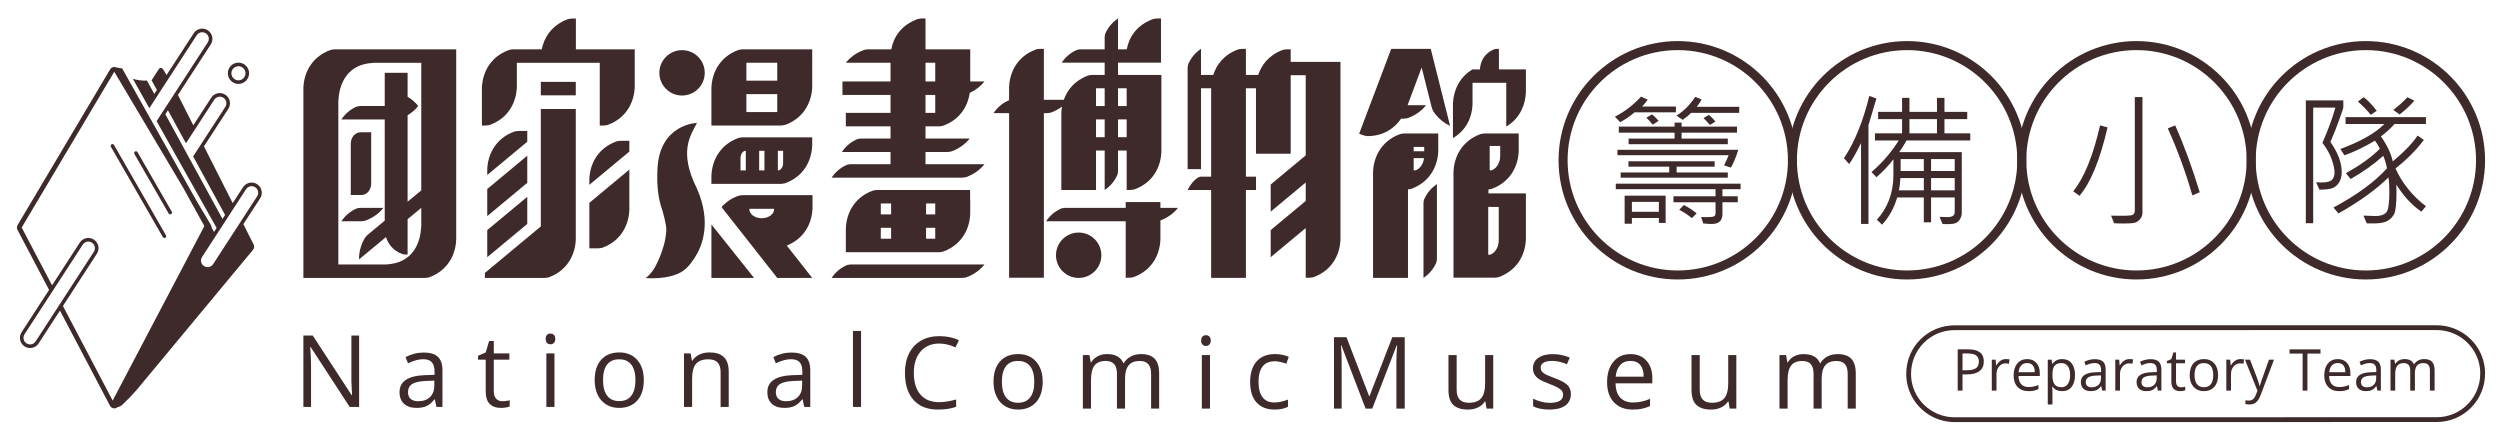
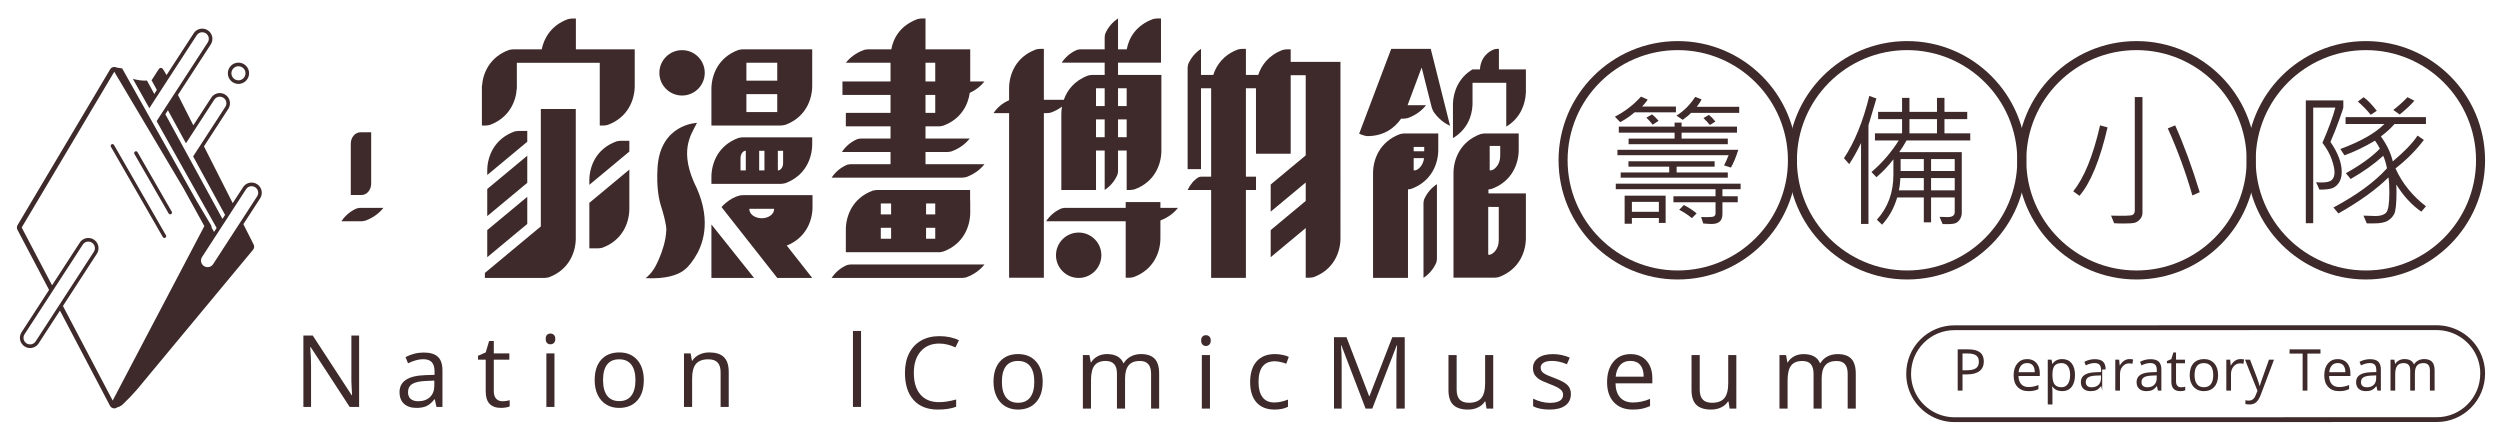
<svg xmlns="http://www.w3.org/2000/svg" version="1.1" id="圖層_1" x="0px" y="0px" width="1172px" height="204.5px" viewBox="0 0 1172 204.5" enable-background="new 0 0 1172 204.5" xml:space="preserve">
  <g>
    <g>
      <path fill="#3E2A2A" d="M214.393,7" />
      <g>
        <path fill="#3E2A2A" d="M605.077,28.993v-5.874h-1.722c0,0-1.528,0.106-2.017,0.293c-6.516,2.413-9.944,7.052-11.487,11.707     h-5.77V22.9h-1.722c0,0-1.523,0.113-2.015,0.3c-6.617,2.446-10.058,7.183-11.569,11.919h-4.668h-0.447h-0.593     c0,0-0.021,0-0.037,0.008v-1.998V32.52V22.9c-2.441,1.633-4.574,3.932-5.968,7.084c-0.187,0.414-0.304,1.698-0.304,1.698v0.837     v0.609v8.214c0,0.008-0.009,0.025-0.017,0.033h0.017v37.917h6.272V41.376h0.629h0.447h3.686c0.016,0.397-0.009,1.031-0.009,1.031     v40.404h-3.66h-0.447h-0.602c0,0-0.91,0.105-1.218,0.292c-2.271,1.389-3.921,3.518-5.099,5.955h6.918h0.447h3.66v41.208h16.297     V89.059h4.737v-6.247h-4.737V41.376h4.722c0.04,0.333,0,1.218,0,1.218v29.493h16.273V35.241h7.045v37.601L595.7,86.508v12.707     l16.422-13.666v8.653L595.7,107.867v12.699l16.422-13.659v23.293h1.729c0,0,1.52-0.114,2.014-0.3     c9.507-3.519,12.456-11.765,12.545-17.924c-0.04-0.309,0-1.25,0-1.25V35.241v-4.127v-2.121H605.077z" />
      </g>
      <g>
-         <rect x="253.538" y="38.377" fill="#3E2A2A" width="16.391" height="6.306" />
        <polygon fill="#3E2A2A" points="247.184,104.975 247.184,92.268 228.423,107.867 228.423,120.566    " />
        <polygon fill="#3E2A2A" points="247.184,85.703 247.184,72.996 228.423,88.596 228.423,101.303    " />
        <path fill="#3E2A2A" d="M228.423,82.04l18.761-15.591v-1.796v-3.258h-2.369h-1.096h-0.637c0,0-1.533,0.114-2.023,0.3     c-9.583,3.543-12.557,11.862-12.635,18.062c0.034,0.309,0,1.26,0,1.26V82.04z" />
        <path fill="#3E2A2A" d="M276.282,86.646l18.751-15.591V69.26v-3.259h-2.368h-1.105h-0.617c0,0-1.523,0.113-2.035,0.31     c-9.579,3.534-12.561,11.854-12.626,18.052c0.028,0.31,0,1.26,0,1.26V86.646z" />
        <path fill="#3E2A2A" d="M269.929,51.1h-16.391v55.046l-15.454,12.845v0.008l-10.765,8.961v2.339h12.744h3.656h9.819h0.73h1.003     c0,0,1.532-0.113,2.031-0.3c9.571-3.542,12.545-11.862,12.626-18.062c-0.037-0.317,0-1.259,0-1.259V51.1z" />
        <path fill="#3E2A2A" d="M276.282,95.095v21.335h2.364h1.102h0.629c0,0,1.532-0.113,2.023-0.3     c9.583-3.543,12.56-11.862,12.633-18.053c-0.025-0.317,0-1.268,0-1.268v-4.607v-6.767v-1.788v-4.151L276.282,95.095z" />
        <path fill="#3E2A2A" d="M297.56,23.136h-0.447h-15.945h-11.195V8.69h-1.75c0,0-1.541,0.114-2.04,0.308     c-7.669,2.836-11.122,8.719-12.235,14.138h-11.649h-1.349h-0.387c0,0-1.527,0.113-2.031,0.309     c-8.933,3.307-12.121,10.765-12.568,16.794h-0.057v18.621h1.734c0,0,1.533-0.113,2.023-0.309     c9.079-3.347,12.223-10.985,12.601-17.054h0.034V29.448h38.871v29.411h1.736c0,0,1.519-0.113,2.018-0.309     c9.583-3.534,12.553-11.854,12.638-18.054c-0.036-0.308,0-1.259,0-1.259V23.136z" />
      </g>
      <g>
        <path fill="#3E2A2A" d="M450.202,123.995h-0.918h-49.13h-0.622h-0.837c0,0-1.295,0.114-1.714,0.309     c-3.173,1.39-5.489,3.534-7.122,5.996h9.672h0.622h49.13h0.918h0.797c0,0,1.54-0.113,2.03-0.3     c3.782-1.397,6.524-3.542,8.479-6.004H450.202z" />
        <path fill="#3E2A2A" d="M449.284,76.985h-15.409v-5.72h8.458h1.342h0.394c0,0,1.531-0.114,2.031-0.309     c3.773-1.397,6.528-3.534,8.479-5.995h-10.903h-1.342h-8.458v-5.745h4.567h1.743h0.682v-0.065     c0.476-0.048,1.069-0.138,1.34-0.243c8.25-3.047,11.603-9.635,12.414-15.372c2.975-1.372,5.217-3.232,6.887-5.337h-6.667v-15.08     h-0.052h-16.347h-4.567V8.649h-1.73c0,0-1.524,0.114-2.023,0.301c-7.86,2.908-11.268,8.645-12.284,14.169h-9.067h-0.739h-0.995     c0,0-1.532,0.114-2.019,0.301c-3.791,1.397-6.532,3.543-8.49,6.005h11.504h0.739h8.713v8.774h-22.542v6.304h22.542v8.409h-20.956     v6.305h20.956v5.745h-12.515h-0.61h-0.84c0,0-1.296,0.112-1.707,0.3c-3.189,1.397-5.496,3.542-7.138,6.004h9.685h0.61h12.515     v5.72h-17.329h-0.622h-0.837c0,0-1.295,0.114-1.714,0.309c-3.173,1.39-5.489,3.534-7.122,5.996h9.672h0.622h49.13h0.918h0.797     c0,0,1.54-0.105,2.03-0.301c3.782-1.397,6.524-3.534,8.479-6.004h-11.306H449.284z M433.875,29.425h4.567v8.774h-4.567V29.425z      M433.875,44.503h4.567v8.409h-4.567V44.503z" />
        <path fill="#3E2A2A" d="M454.84,94.063h-0.052v-4.996h-41.87h-1.561h-0.175c0,0-1.523,0.113-2.031,0.3     c-9.571,3.542-12.543,11.862-12.625,18.062c0.036,0.309,0,1.259,0,1.259v3.234v1.308v4.997h41.915h1.743h0.865v-0.082     c0.439-0.056,0.91-0.13,1.158-0.219c9.576-3.542,12.553-11.862,12.634-18.061c-0.044-0.309,0-1.259,0-1.259V94.063z      M438.441,95.371v5.127h-4.302v-5.127H438.441z M417.748,95.371v5.127h-4.83v-5.127H417.748z M412.918,106.803h4.83v5.119h-4.83     V106.803z M434.139,111.922v-5.119h4.302v5.119H434.139z" />
      </g>
      <g>
-         <path fill="#3E2A2A" d="M197.493,23.136H158.61h-1.093h-0.638c0,0-1.522,0.113-2.022,0.309     c-9.583,3.543-12.553,11.854-12.63,18.053c0.037,0.317,0,1.26,0,1.26v81.238v6.304h16.384h38.883h1.109h0.623     c0,0,1.527-0.113,2.022-0.3c9.571-3.55,12.544-11.862,12.625-18.062c-0.028-0.317,0-1.259,0-1.259v-81.23v-6.313H197.493z      M197.493,89.246l-6.41,5.314V54.025c2.051-1.228,3.693-2.705,4.985-4.33c-1.292-1.625-2.934-3.104-4.985-4.331V34.12h-10.72     v15.575h-10.03h-0.622h-0.837c0,0-1.283,0.113-1.707,0.301c-3.18,1.397-5.488,3.542-7.125,6.004h9.669h0.622h10.03v47.439     l-6.63,5.5l-0.573,0.471l-0.764,0.633c0,0-1.105,1.065-1.369,1.527c-2.023,3.486-2.763,6.89-2.71,10.034l8.872-7.345l0.565-0.463     l3.209-2.673c0.975,3.169,3.226,6.354,7.659,7.995c0.328,0.122,1.319,0.202,1.319,0.202h1.142v-16.581l6.41-5.306v8.36     c0,0-0.129,1.723-0.158,1.982c-0.418,5.118-3.124,14.454-13.982,15.957c-0.272,0.041-2.335,0.26-2.335,0.26H158.61V47.647     c0,0,0.13-1.73,0.153-1.99c0.424-5.11,3.137-14.454,13.983-15.957c0.275-0.04,2.335-0.252,2.335-0.252h22.411V89.246z" />
        <path fill="#3E2A2A" d="M169.256,103.74h0.147h0.309h0.251v-0.066c0.463-0.056,1.044-0.13,1.308-0.235     c3.795-1.397,6.537-3.534,8.481-6.004h-9.419h-0.37h-0.251h-0.309h-0.528c0,0-1.283,0.114-1.707,0.301     c-3.18,1.405-5.488,3.55-7.125,6.004H169.256z" />
        <path fill="#3E2A2A" d="M169.468,91.423c2.506,0,4.542-2.396,4.542-5.346V67.358v-5.347h-4.542h-0.476     c-2.506,0-4.546,2.397-4.546,5.347v18.719v5.346h4.546H169.468z" />
      </g>
      <g>
        <path fill="#3E2A2A" d="M330.388,34.144c0,5.875-4.761,10.637-10.63,10.637c-5.879,0-10.648-4.761-10.648-10.637     c0-5.873,4.769-10.634,10.648-10.634C325.627,23.51,330.388,28.271,330.388,34.144z" />
        <path fill="#3E2A2A" d="M380.764,23.119h-2.152h-14.24h-14.465h-1.214h-0.521c0,0-1.531,0.114-2.03,0.301     c-9.575,3.543-12.544,11.861-12.63,18.053c0.037,0.317,0,1.268,0,1.268v16.095h8.909h7.486h14.465h1.26h0.472     c0,0,1.531-0.114,2.035-0.3c9.579-3.542,12.548-11.862,12.625-18.062c-0.028-0.309,0-1.251,0-1.251V23.119z M364.373,29.425     v8.399h-14.465v-8.399H364.373z M349.907,52.53v-8.4h14.465v8.4H349.907z" />
        <path fill="#3E2A2A" d="M326.74,57.6c0,0-17.387,0.472-18.504,21.263c-0.496,9.141,0.634,14.763,1.896,18.532     c0.517,1.52,2.397,8.083,2.239,10.456c-0.069,1.284-0.219,2.551-0.414,3.77c-0.877,5.012-2.795,9.238-3.551,10.96     c-1.34,3.032-3.172,5.834-5.748,7.816c9.587,0.479,14.718-1.528,17.318-3.25c0.377-0.244,0.694-0.488,0.958-0.715     c1.995-1.438,4.002-4.501,4.713-5.566c3.599-5.501,8.019-16.55,1.093-32.433C317.896,70.844,323.925,63.264,326.74,57.6z" />
        <path fill="#3E2A2A" d="M380.764,64.376h-7.641h-8.751h-14.465h-1.288h-0.447c0,0-1.531,0.114-2.03,0.301     c-9.575,3.542-12.544,11.862-12.63,18.061c0.037,0.31,0,1.251,0,1.251v2.202h2.812h13.584h14.465h1.731h0.139v-0.008     c0.389-0.032,1.486-0.139,1.896-0.301c9.579-3.534,12.548-11.854,12.625-18.053c-0.028-0.309,0-1.259,0-1.259V64.376z      M349.631,79.886h-2.47v-5.321c0,0,0-0.349,0-0.471c0-2.235,1.442-3.308,2.096-3.412c0.094,0,0.374,0,0.374,0V79.886z      M358.372,79.155c0,0,0,0.35,0,0.471c0,0.09-0.016,0.171-0.028,0.26h-2.441v-9.204h2.469V79.155z M367.123,76.002     c0,0,0,0.35,0,0.472c0,2.234-1.45,3.307-2.096,3.412c-0.09,0-0.374,0-0.374,0v-9.204h2.47V76.002z" />
        <path fill="#3E2A2A" d="M380.907,91.479h-15.832h-0.548h-14.295h-0.577h-0.609c0,0-0.91,0.025-1.438,0.041     c-0.174,0-0.584,0.073-0.718,0.105c-5.086,1.21-8.646,5.452-8.646,5.452l14.605,18.564l11.524,14.656h16.392l-11.935-15.176     c9.144-3.647,12.009-11.756,12.078-17.842c-0.024-0.308,0-1.25,0-1.25V91.479z M357.105,102.318     c-3.226,0-5.817-1.917-5.817-4.274c0-0.057,0.012-0.104,0.012-0.153h11.586c0.008,0.049,0.016,0.097,0.016,0.153     C362.902,100.401,360.308,102.318,357.105,102.318z" />
        <polygon fill="#3E2A2A" points="353.506,130.299 333.512,130.299 333.512,105.226    " />
      </g>
      <g>
        <path fill="#3E2A2A" d="M679.807,59.079l-0.016-0.105L670.732,22.9h-0.991h-5.452h-12.082l-15.038,39.794l0.212,0.082     l1.023,0.381l0.585,0.219c0,0,1.478,0.431,2.015,0.431c7.694,0.018,12.829-3.81,15.835-8.18h1.194h0.154v-0.009     c0.398-0.031,1.471-0.138,1.868-0.292c3.778-1.389,6.524-3.534,8.474-5.996h-8.66l6.58-17.622l0.106,0.235l4.217,16.761     L671,49.605l0.195,0.771c0,0,0.486,1.455,0.779,1.886c2.25,3.282,4.955,5.411,7.783,6.702L679.807,59.079z" />
        <path fill="#3E2A2A" d="M702.694,32.528V22.9h-0.951c0,0-0.829,0.064-1.105,0.162c-5.021,1.861-6.694,6.142-6.84,9.466h-3.478     l0,0c-6.589,3.899-8.922,10.48-9.166,15.762c0,0.138-0.016,0.284-0.016,0.422c0-0.024,0-0.017,0,0.049c0,0.228,0,0.406,0,0.406     v15.575l0,0c6.582-3.893,8.921-10.164,9.165-15.445c0.008-0.138,0.008-0.284,0.008-0.423c0,0.024,0,0.017,0-0.041     c0-0.234,0.009-0.414,0.009-0.414v-9.586h15.811v20.514c6.598-3.899,8.946-10.48,9.18-15.77c0.017-0.244,0.024-0.479,0.024-0.723     c-0.024-0.236-0.008-0.724,0-0.999c0-0.229,0-0.415,0-0.415v-2.607v-5.72v-0.585H702.694z" />
        <path fill="#3E2A2A" d="M667.637,93.462c-0.196,0.414-0.309,1.706-0.309,1.706v0.837v0.618v0.373v22.603v0.383v0.608v9.677     c2.453-1.642,4.606-3.949,6.003-7.126c0.187-0.421,0.301-1.714,0.301-1.714v-0.837v-0.608v-0.383V96.996v-0.373v-0.618v-9.676     C671.163,87.97,669.034,90.285,667.637,93.462z" />
        <path fill="#3E2A2A" d="M697.786,90.676v-1.877c0.497-0.049,1.236-0.146,1.561-0.269c9.579-3.542,12.552-11.854,12.627-18.052     c-0.042-0.318,0-1.26,0-1.26v-6.646h-14.188h-1.729h-0.463v0.041c-0.505,0.048-1.244,0.138-1.577,0.26     c-9.562,3.542-12.543,11.861-12.618,18.062c0.024,0.309,0,1.259,0,1.259v47.983h2.772h13.615h1.161h1.172h0.561     c0,0,1.535-0.113,2.022-0.3c9.587-3.542,12.553-11.862,12.633-18.053c-0.031-0.317,0-1.268,0-1.268V96.98v-2.52v-3.785H697.786z      M698.363,68.406h4.939v3.672c0,0,0,0.707,0,0.951c0,4.468-2.891,6.613-4.191,6.825c-0.195,0-0.748,0-0.748,0V68.406z      M702.62,98.508v2.94c0,0,0,0.708,0,0.943v9.254c0,0,0,0.707,0,0.942c0,4.468-2.892,6.621-4.19,6.833c-0.181,0-0.749,0-0.749,0     v-10.205V98.508v-1.512h0.105V96.98h1.161v0.016h3.673V98.508z" />
        <path fill="#3E2A2A" d="M674.259,62.572h-3.991h-10.203h-1.09h-0.641h-0.463v0.041c-0.496,0.048-1.235,0.138-1.561,0.26     c-9.57,3.542-12.544,11.861-12.626,18.062c0.032,0.309,0,1.259,0,1.259v48.074h16.38V88.799c0.504-0.049,1.251-0.146,1.56-0.269     c9.587-3.542,12.561-11.854,12.635-18.052c-0.026-0.318,0-1.26,0-1.26V62.572z M663.477,79.854c-0.195,0-0.748,0-0.748,0v-5.729     h4.866C667.164,77.847,664.664,79.667,663.477,79.854z M662.729,70.925v-2.048h4.94v2.048H662.729z" />
      </g>
      <g>
        <path fill="#3E2A2A" d="M490.73,53.051c0,0,1.536-0.114,2.016-0.301c1.987-0.731,3.676-1.682,5.122-2.762     c-0.206,1.152-0.309,2.282-0.316,3.354c0.028,0.309,0,1.251,0,1.251v34.465h16.26V70.575h4.059v8.255v0.617v9.611     c2.441-1.625,4.578-3.925,5.951-7.084c0.191-0.415,0.309-1.698,0.309-1.698v-0.829V78.83v-8.255h4.05v18.483h1.714     c0,0,1.524-0.114,2.023-0.3c9.502-3.511,12.463-11.765,12.537-17.924c-0.037-0.309,0-1.251,0-1.251V35.119h-2.141h-14.133h-4.05     v-5.743h20.141v-6.257V8.649h-1.735c0,0-1.541,0.114-2.031,0.301c-7.849,2.908-11.261,8.645-12.28,14.169h-4.095v-4.241v-0.617     V8.649c-2.441,1.633-4.574,3.924-5.96,7.085c-0.203,0.414-0.3,1.698-0.3,1.698v0.828v0.617v4.241h-9.929h-0.618h-0.832     c0,0-1.268,0.114-1.686,0.293c-3.152,1.396-5.451,3.525-7.081,5.964h9.599h0.618h9.929v5.743h-4.059h-1.189h-0.521     c0,0-1.527,0.114-2.018,0.301c-6.362,2.356-9.782,6.825-11.366,11.375h-9.352V22.9h-1.723c0,0-1.524,0.113-2.015,0.3     c-9.531,3.526-12.484,11.797-12.565,17.956c0.037,0.309,0,1.251,0,1.251v4.607c-0.089,0.024-0.17,0.056-0.235,0.082     c-3.157,1.389-5.456,3.518-7.084,5.955h7.319v77.15h16.302v-77.15H490.73z M513.813,64.319v-8.344h4.059v0.008v6.654v1.682     H513.813z M524.131,64.319v-1.682v-6.654v-0.008h4.05v8.344H524.131z M528.181,41.376v8.335h-4.05v-8.335H528.181z      M517.872,41.376v8.335h-4.059v-8.335H517.872z" />
        <path fill="#3E2A2A" d="M552.23,97.451H544v-2.714h-16.274v2.714h-27.083h-0.606h-0.845c0,0-1.279,0.114-1.698,0.309     c-3.161,1.382-5.456,3.511-7.081,5.964h9.624h0.606h27.083v26.478h1.716c0,0,1.53-0.114,2.014-0.309     c9.507-3.51,12.451-11.764,12.545-17.915c-0.05-0.309,0-1.258,0-1.258v-7.37C547.652,101.96,550.333,99.856,552.23,97.451z" />
        <path fill="#3E2A2A" d="M505.68,109.021c-5.877,0-10.634,4.761-10.634,10.644c0,5.874,4.756,10.634,10.634,10.634     c5.875,0,10.64-4.761,10.64-10.634C516.32,113.782,511.555,109.021,505.68,109.021z" />
      </g>
    </g>
    <g>
      <path fill="#3E2A2A" d="M916.281,197.879L916.281,197.879c-7.701-0.024-14.818-3.898-19.044-10.365    c-2.373-3.689-3.622-7.963-3.591-12.317c-0.007-6.053,2.34-11.756,6.614-16.039c4.289-4.289,9.976-6.646,16.045-6.646    l226.052-0.032c7.726,0.057,14.819,3.917,19.012,10.326c2.411,3.721,3.654,7.995,3.632,12.358    c0,12.503-10.156,22.675-22.644,22.675L916.281,197.879z M1142.357,154.738l-226.052,0.032c-5.459,0-10.587,2.104-14.453,5.98    c-3.835,3.866-5.946,8.985-5.946,14.445c-0.033,3.948,1.097,7.767,3.232,11.09c3.785,5.825,10.205,9.317,17.143,9.335    l226.076-0.033c11.244,0,20.377-9.148,20.377-20.424c0.047-3.94-1.09-7.775-3.259-11.115    C1155.713,158.264,1149.295,154.786,1142.357,154.738z" />
      <g>
        <g>
          <path fill="#3E2A2A" d="M930.012,169.411c0,1.95-0.633,3.46-1.982,4.51c-1.348,1.063-3.25,1.584-5.734,1.584h-2.267v7.613      h-2.259V163.78h5.012C927.607,163.78,930.012,165.649,930.012,169.411z M920.028,173.57h2.006c1.999,0,3.436-0.324,4.321-0.975      c0.895-0.642,1.342-1.656,1.342-3.07c0-1.293-0.423-2.234-1.251-2.877c-0.838-0.617-2.145-0.934-3.918-0.934h-2.5V173.57z" />
-           <path fill="#3E2A2A" d="M940.355,168.338c0.625,0,1.218,0.059,1.73,0.162l-0.293,2.057c-0.61-0.146-1.137-0.212-1.594-0.212      c-1.177,0-2.185,0.48-3.005,1.423c-0.845,0.966-1.244,2.153-1.244,3.567v7.783h-2.2v-14.504h1.803l0.244,2.674h0.13      c0.529-0.934,1.161-1.667,1.918-2.177C938.607,168.599,939.444,168.338,940.355,168.338z" />
          <path fill="#3E2A2A" d="M950.917,183.369c-2.138,0-3.835-0.65-5.079-1.965c-1.232-1.285-1.852-3.097-1.852-5.421      c0-2.331,0.584-4.199,1.723-5.572c1.17-1.382,2.697-2.073,4.639-2.073c1.813,0,3.258,0.619,4.314,1.796      c1.072,1.212,1.593,2.788,1.593,4.737v1.389h-9.994c0.05,1.69,0.473,3,1.3,3.868c0.813,0.893,1.967,1.316,3.445,1.316      c1.552,0,3.088-0.309,4.616-0.961v1.951c-0.765,0.324-1.496,0.584-2.187,0.724C952.729,183.296,951.892,183.369,950.917,183.369      z M950.331,170.198c-1.169,0-2.088,0.366-2.803,1.138c-0.683,0.749-1.087,1.804-1.209,3.153h7.579      c0-1.405-0.309-2.446-0.926-3.201C952.354,170.557,951.461,170.198,950.331,170.198z" />
          <path fill="#3E2A2A" d="M966.743,183.369c-0.949,0-1.812-0.171-2.591-0.513c-0.781-0.349-1.43-0.899-1.967-1.607h-0.162      c0.114,0.837,0.162,1.641,0.162,2.404v5.965h-2.193v-21.004h1.787l0.309,1.982h0.098c0.568-0.787,1.235-1.371,1.967-1.714      c0.746-0.349,1.607-0.545,2.591-0.545c1.91,0,3.396,0.675,4.444,1.975c1.04,1.317,1.568,3.17,1.568,5.551      c0,2.371-0.545,4.207-1.584,5.523C970.1,182.719,968.621,183.369,966.743,183.369z M966.419,170.216      c-1.487,0-2.544,0.413-3.21,1.234c-0.665,0.805-1.008,2.12-1.023,3.916v0.497c0,2.022,0.342,3.477,1.023,4.369      c0.699,0.862,1.756,1.301,3.266,1.301c1.243,0,2.227-0.513,2.941-1.527c0.707-1.008,1.057-2.404,1.057-4.185      c0-1.804-0.35-3.2-1.057-4.159C968.701,170.695,967.71,170.216,966.419,170.216z" />
-           <path fill="#3E2A2A" d="M985.511,183.118l-0.438-2.08h-0.115c-0.738,0.919-1.437,1.534-2.16,1.852      c-0.723,0.326-1.6,0.479-2.688,0.479c-1.446,0-2.568-0.351-3.381-1.105c-0.821-0.73-1.219-1.796-1.219-3.16      c0-2.932,2.34-4.477,7.004-4.599l2.479-0.09v-0.893c0-1.13-0.228-1.99-0.74-2.512c-0.479-0.552-1.268-0.813-2.347-0.813      c-1.212,0-2.577,0.358-4.104,1.09l-0.667-1.667c0.715-0.396,1.504-0.698,2.357-0.917c0.836-0.212,1.706-0.324,2.533-0.324      c1.747,0,3.023,0.381,3.868,1.146c0.813,0.771,1.235,1.99,1.235,3.688v9.904H985.511z M980.539,181.558      c1.366,0,2.445-0.366,3.233-1.13c0.771-0.737,1.162-1.78,1.162-3.135v-1.31l-2.192,0.09c-1.756,0.073-3.008,0.332-3.763,0.821      c-0.797,0.479-1.178,1.218-1.178,2.234c0,0.795,0.243,1.414,0.723,1.81C979.004,181.345,979.686,181.558,980.539,181.558z" />
+           <path fill="#3E2A2A" d="M985.511,183.118l-0.438-2.08h-0.115c-0.738,0.919-1.437,1.534-2.16,1.852      c-0.723,0.326-1.6,0.479-2.688,0.479c-1.446,0-2.568-0.351-3.381-1.105c-0.821-0.73-1.219-1.796-1.219-3.16      c0-2.932,2.34-4.477,7.004-4.599l2.479-0.09v-0.893c0-1.13-0.228-1.99-0.74-2.512c-0.479-0.552-1.268-0.813-2.347-0.813      c-1.212,0-2.577,0.358-4.104,1.09l-0.667-1.667c0.715-0.396,1.504-0.698,2.357-0.917c0.836-0.212,1.706-0.324,2.533-0.324      c1.747,0,3.023,0.381,3.868,1.146c0.813,0.771,1.235,1.99,1.235,3.688H985.511z M980.539,181.558      c1.366,0,2.445-0.366,3.233-1.13c0.771-0.737,1.162-1.78,1.162-3.135v-1.31l-2.192,0.09c-1.756,0.073-3.008,0.332-3.763,0.821      c-0.797,0.479-1.178,1.218-1.178,2.234c0,0.795,0.243,1.414,0.723,1.81C979.004,181.345,979.686,181.558,980.539,181.558z" />
          <path fill="#3E2A2A" d="M998.258,168.338c0.644,0,1.236,0.059,1.74,0.162l-0.309,2.057c-0.595-0.146-1.121-0.212-1.578-0.212      c-1.185,0-2.176,0.48-3.013,1.423c-0.837,0.966-1.243,2.153-1.243,3.567v7.783h-2.209v-14.504h1.818l0.244,2.674h0.113      c0.529-0.934,1.195-1.667,1.942-2.177C996.536,168.599,997.365,168.338,998.258,168.338z" />
          <path fill="#3E2A2A" d="M1011.615,183.118l-0.438-2.08h-0.099c-0.715,0.919-1.438,1.534-2.161,1.852      c-0.715,0.326-1.625,0.479-2.696,0.479c-1.43,0-2.552-0.351-3.38-1.105c-0.813-0.73-1.212-1.796-1.212-3.16      c0-2.932,2.324-4.477,7.028-4.599l2.453-0.09v-0.893c0-1.13-0.242-1.99-0.73-2.512c-0.503-0.552-1.276-0.813-2.363-0.813      c-1.211,0-2.577,0.358-4.087,1.09l-0.683-1.667c0.706-0.396,1.494-0.698,2.355-0.917c0.844-0.212,1.689-0.324,2.551-0.324      c1.724,0,3.015,0.381,3.836,1.146c0.861,0.771,1.259,1.99,1.259,3.688v9.904H1011.615z M1006.66,181.558      c1.365,0,2.444-0.366,3.218-1.13c0.778-0.737,1.193-1.78,1.193-3.135v-1.31l-2.218,0.09c-1.738,0.073-2.99,0.332-3.77,0.821      c-0.765,0.479-1.153,1.218-1.153,2.234c0,0.795,0.234,1.414,0.723,1.81C1005.124,181.345,1005.799,181.558,1006.66,181.558z" />
          <path fill="#3E2A2A" d="M1022.455,181.558c0.397,0,0.746-0.024,1.121-0.082c0.372-0.056,0.657-0.131,0.861-0.187v1.683      c-0.237,0.113-0.593,0.218-1.033,0.3c-0.479,0.072-0.886,0.098-1.268,0.098c-2.802,0-4.208-1.472-4.208-4.429v-8.628h-2.08      v-1.047l2.08-0.928l0.941-3.088h1.252v3.364h4.209v1.698h-4.209v8.532c0,0.877,0.22,1.552,0.626,2.007      C1021.163,181.338,1021.74,181.558,1022.455,181.558z" />
          <path fill="#3E2A2A" d="M1039.84,175.863c0,2.347-0.6,4.198-1.787,5.508c-1.186,1.332-2.827,1.998-4.932,1.998      c-1.308,0-2.437-0.309-3.429-0.919c-1.03-0.608-1.796-1.485-2.348-2.615c-0.552-1.128-0.812-2.462-0.812-3.972      c0-2.365,0.585-4.218,1.771-5.551c1.187-1.3,2.812-1.975,4.916-1.975c2.022,0,3.632,0.691,4.833,2.033      C1039.24,171.718,1039.84,173.555,1039.84,175.863z M1028.809,175.863c0,1.835,0.372,3.249,1.121,4.207      c0.723,0.983,1.803,1.463,3.25,1.463c1.445,0,2.535-0.479,3.281-1.447c0.739-0.957,1.105-2.371,1.105-4.223      c0-1.854-0.366-3.268-1.105-4.218c-0.746-0.95-1.852-1.43-3.314-1.43c-1.447,0-2.518,0.471-3.251,1.414      C1029.164,172.563,1028.809,173.993,1028.809,175.863z" />
          <path fill="#3E2A2A" d="M1050.313,168.338c0.624,0,1.21,0.059,1.714,0.162l-0.3,2.057c-0.586-0.146-1.13-0.212-1.567-0.212      c-1.188,0-2.187,0.48-3.023,1.423c-0.828,0.966-1.243,2.153-1.243,3.567v7.783h-2.193v-14.504h1.796l0.26,2.674h0.113      c0.535-0.934,1.17-1.667,1.934-2.177C1048.551,168.599,1049.412,168.338,1050.313,168.338z" />
          <path fill="#3E2A2A" d="M1052.449,168.614h2.357l3.184,8.264c0.684,1.885,1.112,3.25,1.301,4.071h0.089      c0.122-0.423,0.351-1.203,0.724-2.293c0.366-1.088,1.567-4.427,3.592-10.042h2.355l-6.225,16.509      c-0.624,1.627-1.348,2.788-2.167,3.479c-0.846,0.683-1.845,1.017-3.04,1.017c-0.656,0-1.34-0.082-1.975-0.222v-1.77      c0.473,0.113,1.008,0.171,1.625,0.171c1.486,0,2.575-0.854,3.203-2.544l0.828-2.056L1052.449,168.614z" />
          <path fill="#3E2A2A" d="M1081.715,183.118h-2.243v-17.355h-6.126v-1.982h14.496v1.982h-6.127V183.118z" />
          <path fill="#3E2A2A" d="M1096.542,183.369c-2.153,0-3.843-0.65-5.077-1.965c-1.228-1.285-1.854-3.097-1.854-5.421      c0-2.331,0.568-4.199,1.723-5.572c1.155-1.382,2.699-2.073,4.631-2.073c1.82,0,3.259,0.619,4.324,1.796      c1.046,1.212,1.574,2.788,1.574,4.737v1.389h-9.977c0.049,1.69,0.488,3,1.284,3.868c0.82,0.893,1.966,1.316,3.46,1.316      c1.561,0,3.104-0.309,4.624-0.961v1.951c-0.779,0.324-1.521,0.584-2.202,0.724      C1098.354,183.296,1097.517,183.369,1096.542,183.369z M1095.949,170.198c-1.17,0-2.098,0.366-2.778,1.138      c-0.682,0.749-1.104,1.804-1.227,3.153h7.563c0-1.405-0.309-2.446-0.926-3.201      C1097.972,170.557,1097.095,170.198,1095.949,170.198z" />
          <path fill="#3E2A2A" d="M1114.539,183.118l-0.455-2.08h-0.098c-0.715,0.919-1.455,1.534-2.171,1.852      c-0.724,0.326-1.607,0.479-2.688,0.479c-1.438,0-2.56-0.351-3.371-1.105c-0.812-0.73-1.22-1.796-1.22-3.16      c0-2.932,2.333-4.477,7.005-4.599l2.47-0.09v-0.893c0-1.13-0.237-1.99-0.724-2.512c-0.496-0.552-1.274-0.813-2.34-0.813      c-1.218,0-2.6,0.358-4.127,1.09l-0.667-1.667c0.716-0.396,1.495-0.698,2.356-0.917c0.846-0.212,1.698-0.324,2.544-0.324      c1.737,0,3.013,0.381,3.85,1.146c0.821,0.771,1.243,1.99,1.243,3.688v9.904H1114.539z M1109.566,181.558      c1.381,0,2.446-0.366,3.225-1.13c0.789-0.737,1.162-1.78,1.162-3.135v-1.31l-2.193,0.09c-1.738,0.073-3.006,0.332-3.771,0.821      c-0.777,0.479-1.168,1.218-1.168,2.234c0,0.795,0.244,1.414,0.73,1.81C1108.023,181.345,1108.705,181.558,1109.566,181.558z" />
          <path fill="#3E2A2A" d="M1139.141,183.118v-9.426c0-1.17-0.229-2.03-0.73-2.6c-0.497-0.576-1.252-0.877-2.293-0.877      c-1.372,0-2.389,0.397-3.039,1.17c-0.65,0.795-0.975,1.998-0.975,3.624v8.108h-2.191v-9.426c0-1.17-0.244-2.03-0.734-2.6      c-0.502-0.576-1.283-0.877-2.322-0.877c-1.374,0-2.389,0.413-3.023,1.242c-0.64,0.82-0.966,2.17-0.966,4.047v7.613h-2.193      v-14.504h1.796l0.356,1.982h0.099c0.406-0.707,1.006-1.26,1.736-1.657c0.766-0.389,1.611-0.602,2.553-0.602      c2.258,0,3.736,0.829,4.436,2.471h0.106c0.431-0.765,1.048-1.357,1.876-1.796c0.83-0.438,1.756-0.675,2.795-0.675      c1.641,0,2.893,0.423,3.705,1.268c0.813,0.854,1.219,2.195,1.219,4.047v9.466H1139.141z" />
        </g>
      </g>
    </g>
    <g>
      <path fill="#3E2A2A" d="M168.359,190.762h-4.432l-18.305-28.078h-0.179c0.248,3.291,0.378,6.313,0.378,9.051v19.027h-3.596    v-33.465h4.388l18.244,27.957h0.195c-0.033-0.406-0.11-1.723-0.208-3.956c-0.113-2.235-0.159-3.836-0.113-4.794v-19.207h3.627    V190.762z" />
      <path fill="#3E2A2A" d="M204.602,190.762l-0.763-3.565h-0.183c-1.251,1.567-2.502,2.631-3.733,3.192    c-1.251,0.553-2.787,0.837-4.667,0.837c-2.491,0-4.429-0.648-5.837-1.925c-1.423-1.268-2.121-3.112-2.121-5.477    c0-5.062,4.054-7.719,12.15-7.961l4.266-0.139v-1.561c0-1.957-0.438-3.429-1.288-4.354c-0.833-0.943-2.194-1.413-4.042-1.413    c-2.104,0-4.464,0.641-7.101,1.924l-1.178-2.907c1.247-0.667,2.596-1.195,4.063-1.576c1.478-0.382,2.969-0.568,4.44-0.568    c2.985,0,5.205,0.656,6.638,1.974c1.451,1.34,2.173,3.461,2.173,6.402v17.117H204.602z M196.019,188.098    c2.364,0,4.212-0.659,5.573-1.967c1.345-1.283,2.02-3.112,2.02-5.426v-2.282l-3.795,0.162c-3.022,0.113-5.199,0.575-6.536,1.412    s-1.999,2.122-1.999,3.876c0,1.356,0.422,2.42,1.235,3.135C193.359,187.716,194.52,188.098,196.019,188.098z" />
      <path fill="#3E2A2A" d="M235.521,188.098c0.674,0,1.325-0.064,1.946-0.155c0.617-0.113,1.113-0.21,1.478-0.309v2.901    c-0.409,0.195-1.019,0.366-1.815,0.495c-0.808,0.122-1.523,0.195-2.153,0.195c-4.863,0-7.275-2.56-7.275-7.661v-14.942h-3.612    v-1.82l3.612-1.583l1.596-5.347h2.193v5.801h7.284v2.949h-7.284v14.771c0,1.512,0.354,2.657,1.06,3.477    C233.287,187.676,234.265,188.098,235.521,188.098z" />
      <path fill="#3E2A2A" d="M255.824,158.881c0-0.877,0.211-1.502,0.638-1.908c0.418-0.414,0.955-0.61,1.608-0.61    c0.606,0,1.13,0.196,1.568,0.61c0.456,0.423,0.687,1.039,0.687,1.908c0,0.846-0.231,1.496-0.687,1.91    c-0.438,0.423-0.962,0.617-1.568,0.617c-0.654,0-1.19-0.194-1.608-0.617C256.035,160.377,255.824,159.727,255.824,158.881z     M259.935,190.762h-3.798v-25.089h3.798V190.762z" />
      <path fill="#3E2A2A" d="M301.813,178.201c0,4.087-1.016,7.281-3.083,9.588c-2.063,2.291-4.886,3.437-8.536,3.437    c-2.242,0-4.237-0.52-5.975-1.585c-1.738-1.063-3.075-2.558-4.029-4.54c-0.935-1.951-1.402-4.258-1.402-6.899    c0-4.103,1.003-7.271,3.055-9.563c2.051-2.283,4.887-3.42,8.515-3.42c3.514,0,6.292,1.169,8.373,3.502    C300.782,171.061,301.813,174.213,301.813,178.201z M282.705,178.201c0,3.194,0.654,5.639,1.926,7.313    c1.287,1.683,3.169,2.528,5.667,2.528c2.478,0,4.359-0.83,5.646-2.52c1.292-1.667,1.954-4.096,1.954-7.321    c0-3.191-0.662-5.614-1.954-7.271c-1.288-1.657-3.18-2.486-5.699-2.486c-2.482,0-4.355,0.821-5.631,2.444    C283.342,172.531,282.705,174.968,282.705,178.201z" />
      <path fill="#3E2A2A" d="M337.822,190.762v-16.232c0-2.038-0.455-3.574-1.389-4.565c-0.927-1.016-2.385-1.52-4.375-1.52    c-2.621,0-4.542,0.715-5.772,2.12c-1.211,1.422-1.82,3.771-1.82,7.028v13.169h-3.811v-25.089h3.112l0.602,3.438h0.183    c0.78-1.235,1.876-2.203,3.275-2.869c1.402-0.682,2.977-1.023,4.683-1.023c3.042,0,5.305,0.715,6.833,2.178    c1.523,1.462,2.287,3.785,2.287,7.003v16.362H337.822z" />
-       <path fill="#3E2A2A" d="M377.027,190.762l-0.743-3.565h-0.183c-1.268,1.567-2.502,2.631-3.75,3.192    c-1.238,0.553-2.778,0.837-4.66,0.837c-2.482,0-4.436-0.648-5.841-1.925c-1.409-1.268-2.117-3.112-2.117-5.477    c0-5.062,4.046-7.719,12.151-7.961l4.257-0.139v-1.561c0-1.957-0.423-3.429-1.268-4.354c-0.848-0.943-2.197-1.413-4.063-1.413    c-2.104,0-4.457,0.641-7.101,1.924l-1.17-2.907c1.239-0.667,2.597-1.195,4.071-1.576c1.475-0.382,2.961-0.568,4.424-0.568    c2.99,0,5.204,0.656,6.653,1.974c1.438,1.34,2.174,3.461,2.174,6.402v17.117H377.027z M368.456,188.098    c2.368,0,4.221-0.659,5.57-1.967c1.343-1.283,2.018-3.112,2.018-5.426v-2.282l-3.791,0.162c-3.026,0.113-5.191,0.575-6.536,1.412    c-1.329,0.837-2.007,2.122-2.007,3.876c0,1.356,0.431,2.42,1.243,3.135C365.791,187.716,366.961,188.098,368.456,188.098z" />
      <path fill="#3E2A2A" d="M403.66,190.762h-3.798v-35.617h3.798V190.762z" />
    </g>
    <g>
      <path fill="#3E2A2A" d="M440.31,161.06c-3.676,0-6.585,1.243-8.706,3.681c-2.145,2.461-3.2,5.809-3.2,10.065    c0,4.388,1.027,7.767,3.087,10.155c2.04,2.391,4.972,3.574,8.762,3.574c2.36,0,5.009-0.422,7.991-1.25v3.404    c-2.32,0.878-5.179,1.317-8.584,1.317c-4.932,0-8.722-1.514-11.395-4.502c-2.681-2.997-4.026-7.239-4.026-12.739    c0-3.454,0.637-6.483,1.926-9.066c1.292-2.602,3.152-4.6,5.593-6.006c2.425-1.396,5.289-2.104,8.591-2.104    c3.511,0,6.578,0.643,9.202,1.926l-1.645,3.348C445.371,161.668,442.84,161.06,440.31,161.06z" />
      <path fill="#3E2A2A" d="M488.81,178.965c0,4.104-1.028,7.281-3.1,9.588c-2.056,2.309-4.898,3.454-8.543,3.454    c-2.243,0-4.229-0.537-5.976-1.585c-1.727-1.065-3.08-2.561-4.001-4.543c-0.955-1.965-1.433-4.272-1.433-6.914    c0-4.085,1.027-7.271,3.075-9.546c2.042-2.29,4.871-3.428,8.506-3.428c3.498,0,6.3,1.178,8.373,3.509    C487.77,171.824,488.81,174.976,488.81,178.965z M469.688,178.965c0,3.21,0.649,5.646,1.921,7.328    c1.288,1.683,3.177,2.526,5.659,2.526c2.486,0,4.368-0.837,5.671-2.518c1.279-1.665,1.935-4.103,1.935-7.337    c0-3.168-0.655-5.597-1.935-7.271c-1.303-1.643-3.197-2.479-5.715-2.479c-2.482,0-4.371,0.821-5.625,2.455    C470.322,173.311,469.688,175.741,469.688,178.965z" />
      <path fill="#3E2A2A" d="M539.629,191.552v-16.34c0-2.006-0.439-3.494-1.296-4.477c-0.854-1.008-2.181-1.521-3.98-1.521    c-2.369,0-4.115,0.684-5.232,2.041c-1.142,1.373-1.698,3.452-1.698,6.279v14.017h-3.798v-16.34c0-2.006-0.431-3.494-1.28-4.477    c-0.869-1.008-2.193-1.521-4.01-1.521c-2.383,0-4.122,0.717-5.236,2.139c-1.092,1.43-1.645,3.761-1.645,7.019v13.18h-3.803v-25.09    h3.084l0.617,3.42h0.174c0.727-1.201,1.744-2.16,3.047-2.852c1.292-0.698,2.766-1.039,4.371-1.039c3.936,0,6.488,1.43,7.707,4.265    h0.162c0.764-1.308,1.849-2.364,3.27-3.119c1.406-0.757,3.027-1.146,4.834-1.146c2.852,0,4.981,0.739,6.386,2.185    c1.405,1.471,2.107,3.787,2.107,6.979v16.397H539.629z" />
      <path fill="#3E2A2A" d="M563.104,159.662c0-0.877,0.22-1.521,0.655-1.927c0.409-0.398,0.946-0.593,1.596-0.593    c0.594,0,1.137,0.194,1.568,0.602c0.447,0.414,0.683,1.057,0.683,1.918c0,0.845-0.236,1.478-0.683,1.892    c-0.431,0.423-0.974,0.651-1.568,0.651c-0.649,0-1.187-0.229-1.596-0.651C563.324,161.14,563.104,160.507,563.104,159.662z     M567.237,191.552h-3.819v-25.09h3.819V191.552z" />
      <path fill="#3E2A2A" d="M597.488,192.007c-3.641,0-6.451-1.13-8.449-3.356c-1.982-2.242-2.978-5.41-2.978-9.49    c0-4.2,1.011-7.45,3.035-9.725c2.014-2.299,4.914-3.444,8.636-3.444c1.201,0,2.413,0.131,3.623,0.396    c1.203,0.261,2.146,0.553,2.827,0.911l-1.17,3.218c-0.829-0.318-1.746-0.603-2.745-0.813c-0.975-0.229-1.869-0.341-2.617-0.341    c-5.11,0-7.652,3.248-7.652,9.74c0,3.096,0.624,5.46,1.867,7.101c1.236,1.657,3.08,2.478,5.525,2.478    c2.088,0,4.225-0.471,6.419-1.354v3.362C602.144,191.567,600.023,192.007,597.488,192.007z" />
    </g>
    <g>
      <path fill="#3E2A2A" d="M640.19,191.543l-11.357-29.663h-0.179c0.227,2.331,0.317,5.143,0.317,8.376v21.287h-3.591v-33.465h5.857    l10.603,27.606h0.187l10.685-27.606h5.824v33.465h-3.906V169.98c0-2.471,0.111-5.16,0.34-8.06h-0.202l-11.439,29.622H640.19z" />
      <path fill="#3E2A2A" d="M682.879,166.446v16.281c0,2.047,0.479,3.565,1.396,4.565c0.926,1.016,2.388,1.526,4.379,1.526    c2.625,0,4.527-0.722,5.744-2.143c1.219-1.447,1.828-3.796,1.828-7.037v-13.193h3.802v25.097h-3.127l-0.569-3.372h-0.203    c-0.771,1.242-1.861,2.178-3.242,2.828c-1.38,0.682-2.957,1.008-4.72,1.008c-3.048,0-5.339-0.74-6.849-2.18    c-1.527-1.461-2.275-3.792-2.275-6.962v-16.419H682.879z" />
      <path fill="#3E2A2A" d="M736.436,184.692c0,2.333-0.877,4.145-2.608,5.419c-1.73,1.261-4.183,1.896-7.319,1.896    c-3.323,0-5.923-0.537-7.785-1.585v-3.525c1.203,0.608,2.52,1.086,3.885,1.445c1.382,0.357,2.706,0.521,3.98,0.521    c1.998,0,3.526-0.327,4.6-0.942c1.063-0.635,1.601-1.618,1.601-2.901c0-0.977-0.439-1.812-1.292-2.502    c-0.846-0.706-2.479-1.521-4.939-2.462c-2.342-0.877-3.997-1.625-4.99-2.275c-0.973-0.65-1.706-1.374-2.192-2.21    c-0.471-0.819-0.723-1.811-0.723-2.958c0-2.047,0.837-3.663,2.493-4.834c1.665-1.186,3.949-1.771,6.857-1.771    c2.697,0,5.346,0.537,7.913,1.641l-1.348,3.088c-2.519-1.031-4.794-1.544-6.85-1.544c-1.796,0-3.152,0.268-4.071,0.829    c-0.925,0.568-1.381,1.333-1.381,2.34c0,0.665,0.18,1.243,0.528,1.723c0.335,0.454,0.885,0.927,1.649,1.34    c0.755,0.43,2.235,1.057,4.404,1.844c2.973,1.105,4.979,2.195,6.028,3.283C735.915,181.646,736.436,183.019,736.436,184.692z" />
      <path fill="#3E2A2A" d="M765.393,192.007c-3.715,0-6.631-1.13-8.775-3.396s-3.217-5.403-3.217-9.41    c0-4.028,0.99-7.254,2.981-9.627c1.989-2.389,4.671-3.566,8.019-3.566c3.137,0,5.639,1.032,7.468,3.097    c1.827,2.07,2.744,4.785,2.744,8.163v2.424h-17.264c0.063,2.939,0.813,5.188,2.227,6.7c1.397,1.529,3.396,2.291,5.946,2.291    c2.714,0,5.387-0.568,8.02-1.698v3.396c-1.341,0.562-2.608,0.992-3.811,1.243C768.527,191.876,767.098,192.007,765.393,192.007z     M764.359,169.191c-2.023,0-3.623,0.65-4.818,1.95c-1.186,1.315-1.9,3.144-2.112,5.437h13.121c0-2.381-0.536-4.218-1.6-5.492    C767.877,169.826,766.352,169.191,764.359,169.191z" />
      <path fill="#3E2A2A" d="M796.833,166.446v16.281c0,2.047,0.473,3.565,1.413,4.565c0.919,1.016,2.373,1.526,4.355,1.526    c2.633,0,4.55-0.722,5.77-2.143c1.203-1.447,1.82-3.796,1.82-7.037v-13.193h3.802v25.097h-3.136l-0.553-3.372h-0.204    c-0.787,1.242-1.86,2.178-3.25,2.828c-1.372,0.682-2.957,1.008-4.72,1.008c-3.039,0-5.346-0.74-6.857-2.18    c-1.519-1.461-2.291-3.792-2.291-6.962v-16.419H796.833z" />
      <path fill="#3E2A2A" d="M866.193,191.543v-16.331c0-1.975-0.423-3.494-1.292-4.493c-0.845-1.007-2.177-1.485-3.965-1.485    c-2.373,0-4.127,0.681-5.24,2.022c-1.146,1.355-1.698,3.452-1.698,6.264v14.023h-3.803v-16.331c0-1.975-0.431-3.494-1.283-4.493    c-0.861-1.007-2.185-1.485-4.005-1.485c-2.38,0-4.128,0.707-5.216,2.12c-1.121,1.446-1.666,3.776-1.666,7.025v13.164h-3.811    v-25.097h3.096l0.608,3.436h0.188c0.707-1.218,1.738-2.177,3.03-2.859c1.308-0.69,2.771-1.016,4.395-1.016    c3.917,0,6.492,1.406,7.687,4.249h0.179c0.755-1.325,1.837-2.34,3.25-3.127c1.413-0.741,3.038-1.122,4.85-1.122    c2.859,0,4.972,0.724,6.386,2.178c1.39,1.462,2.104,3.794,2.104,6.987v16.371H866.193z" />
    </g>
    <g>
      <g>
        <path fill="#3E2A2A" d="M786.531,131.022c-30.809,0-55.881-25.073-55.881-55.881c0-30.817,25.072-55.881,55.881-55.881     c30.817,0,55.865,25.063,55.865,55.881C842.396,105.95,817.349,131.022,786.531,131.022z M786.531,23.494     c-28.484,0-51.639,23.164-51.639,51.648s23.154,51.655,51.639,51.655c28.469,0,51.656-23.171,51.656-51.655     S815,23.494,786.531,23.494z" />
        <path fill="#3E2A2A" d="M785.678,52.661H766.27c-1.967,1.714-4.193,3.25-6.711,4.615l-2.502-2.576     c4.631-2.38,8.726-5.508,12.234-9.409l3.17,1.422c-0.651,0.959-1.536,2.039-2.634,3.234h15.851V52.661z M815.999,88.693h-8.521     V92h7.183v2.828h-7.183v5.548c0,3.088-1.674,4.624-5.038,4.624c-0.869,0-2.176-0.082-3.949-0.229l-1.015-3.03     c1.146,0.032,2.056,0.057,2.746,0.057c1.812,0,2.925-0.139,3.371-0.423c0.438-0.292,0.651-0.804,0.651-1.519v-5.028h-19.735V92     h19.735v-3.307h-46.766v-2.576h58.521V88.693z M814.902,70.242c-1.039,3.363-2.193,6.134-3.428,8.312l-3.234-1.016     c0.644-1.21,1.35-2.804,2.145-4.785h-52.127v-2.511H814.902z M814.302,62.183h-25.967v2.779h21.661v2.647H763.49v-2.647h21.555     v-2.779h-26.152v-2.828h26.152v-1.884h3.29v1.884h25.967V62.183z M809.996,83.29H759.77v-2.453h22.757v-2.706h-19.109v-2.543     h40.404v2.543h-17.81v2.706h23.984V83.29z M780.853,104.511h-3.177v-2.315h-12.643v2.697h-3.403V91.731h19.223V104.511z      M777.676,99.296v-4.655h-12.643v4.655H777.676z M777.547,56.642l-2.779,1.82c-1.04-1.374-2.016-2.462-2.958-3.299l2.689-1.552     C775.58,54.488,776.604,55.505,777.547,56.642z M815.341,52.92h-22.585c-0.919,0.991-2.242,2.081-3.916,3.259l-2.91-1.982     c3.404-2.104,6.346-5.029,8.775-8.775l2.973,1.162c-0.471,1.057-1.226,2.21-2.24,3.494h19.903V52.92z M795.38,100.043     l-2.22,2.218c-1.689-1.421-3.672-2.738-5.946-3.899l2.162-2.243C791.797,97.354,793.779,98.662,795.38,100.043z M804.186,56.967     l-2.574,1.624c-1.04-1.234-2.063-2.314-3.038-3.241l2.574-1.479C802.033,54.537,803.032,55.562,804.186,56.967z" />
      </g>
      <g>
        <path fill="#3E2A2A" d="M894.053,131.022c-30.8,0-55.865-25.073-55.865-55.881c0-30.817,25.065-55.881,55.865-55.881     c30.825,0,55.872,25.063,55.872,55.881C949.925,105.95,924.878,131.022,894.053,131.022z M894.053,23.494     c-28.469,0-51.656,23.164-51.656,51.648s23.188,51.655,51.656,51.655c28.476,0,51.656-23.171,51.656-51.655     S922.528,23.494,894.053,23.494z" />
        <path fill="#3E2A2A" d="M879.665,46.177l-3.731,12.513v46.278h-3.483V67.065c-2.007,4.103-3.869,7.394-5.542,9.871l-2.461-2.771     c5.004-7.54,8.961-17.272,11.886-29.207L879.665,46.177z M923.658,65.854h-29.873c-1.251,2.242-2.405,4.063-3.446,5.477h29.339     v28.525c0,1.007-0.284,1.974-0.861,2.933c-0.584,0.951-1.349,1.584-2.307,1.91c-0.968,0.333-2.893,0.447-5.818,0.333     l-1.422-3.372c1.504,0.082,2.771,0.106,3.826,0.106c2.179,0,3.276-0.78,3.276-2.308v-6.897h-11.084v11.674h-3.403V92.561h-12.487     c-1.438,4.964-3.81,9.221-7.075,12.771l-2.448-2.314c5.161-5.72,7.752-12.724,7.752-21.019v-7.296     c-2.381,3.104-5.038,5.89-7.961,8.367l-2.317-2.429c4.975-4.225,9.224-9.156,12.781-14.787h-11.155v-3.339h12.715v-6.662h-11.237     v-3.404h11.237v-6.564h3.461v6.564h12.911v-6.564h3.501v6.564h10.676v3.404h-10.676v6.662h12.097V65.854z M901.885,89.221v-5.735     H890.9c-0.097,2.17-0.325,4.095-0.715,5.735H901.885z M901.885,80.17v-5.598h-10.871v5.598H901.885z M908.061,62.516v-6.662     h-12.911v6.662H908.061z M916.372,80.17v-5.598h-11.084v5.598H916.372z M916.372,89.221v-5.735h-11.084v5.735H916.372z" />
      </g>
      <g>
        <path fill="#3E2A2A" d="M1001.582,131.022c-30.801,0-55.873-25.073-55.873-55.881c0-30.817,25.072-55.881,55.873-55.881     c30.816,0,55.891,25.063,55.891,55.881C1057.473,105.95,1032.398,131.022,1001.582,131.022z M1001.582,23.494     c-28.478,0-51.657,23.164-51.657,51.648s23.18,51.655,51.657,51.655c28.494,0,51.657-23.171,51.657-51.655     S1030.076,23.494,1001.582,23.494z" />
        <path fill="#3E2A2A" d="M988.021,59.721c-3.541,15.274-7.929,25.975-13.177,32.092l-2.909-2.145     c5.117-6.32,9.311-16.615,12.576-30.897L988.021,59.721z M1004.385,99.734c0,1.138-0.357,2.137-1.105,3.007     c-0.755,0.853-1.583,1.413-2.486,1.673c-0.909,0.243-2.583,0.365-5.02,0.365c-1.967,0-3.526-0.041-4.68-0.139l-1.422-3.558     c5.923,0.154,9.253,0.058,9.984-0.301c0.748-0.35,1.137-1.048,1.137-2.071V45.502h3.592V99.734z M1031.229,90.115l-3.445,1.494     c-3.119-10.847-6.962-21.327-11.52-31.426l3.46-1.413C1023.818,67.919,1027.654,78.375,1031.229,90.115z" />
      </g>
      <g>
        <path fill="#3E2A2A" d="M1109.111,131.022c-30.809,0-55.872-25.073-55.872-55.881c0-30.817,25.063-55.881,55.872-55.881     c30.824,0,55.89,25.063,55.89,55.881C1165.001,105.95,1139.936,131.022,1109.111,131.022z M1109.111,23.494     c-28.469,0-51.639,23.164-51.639,51.648s23.17,51.655,51.639,51.655c28.493,0,51.656-23.171,51.656-51.655     S1137.604,23.494,1109.111,23.494z" />
        <path fill="#3E2A2A" d="M1098.551,50.442c0,0.211-0.619,2.039-1.855,5.524c-1.226,3.461-2.631,6.995-4.191,10.563     c3.527,5.078,5.297,9.773,5.297,14.088c0,2.097-0.471,3.794-1.363,5.103c-0.926,1.324-2.009,2.161-3.26,2.567     c-1.225,0.414-3.176,0.617-5.824,0.617l-1.576-3.502c0.877,0.098,1.748,0.139,2.575,0.139c2.478,0,4.118-0.423,4.899-1.275     c0.781-0.846,1.177-1.991,1.177-3.421c0-1.56-0.446-3.607-1.323-6.142c-0.868-2.52-2.332-5.111-4.355-7.752     c2.869-6.597,4.893-12.097,6.063-16.509h-10.383v54.199h-3.463V47.055h17.584V50.442z M1137.28,58.137h-14.724     c-1.762,2.006-3.884,3.948-6.386,5.816c2.868,4.022,4.713,7.922,5.559,11.716c5.483-4.599,9.368-8.636,11.626-12.113l2.957,2.048     c-3.672,4.858-8.118,9.318-13.307,13.364c3.15,6.938,7.905,12.845,14.274,17.728l-2.155,2.544     c-4.582-3.218-8.489-7.45-11.713-12.716c0.047,1.171,0.063,2.324,0.063,3.47c0,5.59-0.373,9.075-1.152,10.456     c-0.748,1.365-1.82,2.422-3.186,3.152c-1.39,0.747-3.388,1.121-6.027,1.121h-3.576l-1.545-3.64     c3.372,0.139,5.283,0.195,5.682,0.195c2.192,0,3.826-0.504,4.883-1.52c1.057-1.007,1.574-4.232,1.574-9.667     c0-2.706-0.129-5.013-0.413-6.931c-5.712,5.663-13.544,11.285-23.472,16.907l-2.309-2.787     c11.018-5.89,19.369-12.024,25.09-18.378c-0.448-2.217-1.025-4.175-1.756-5.865c-4.216,3.843-9.295,7.467-15.273,10.887     l-2.251-2.714c6.897-3.851,12.236-7.693,15.933-11.512c-0.544-1.146-1.299-2.397-2.273-3.763     c-4.853,2.901-9.639,5.2-14.318,6.882l-1.941-2.957c9.482-3.502,16.373-7.41,20.646-11.724h-18.184v-3.226h37.675V58.137z      M1114.23,51.937l-2.828,1.878c-2-2.446-4.029-4.501-6.043-6.199l2.695-2.048C1109.744,46.713,1111.8,48.833,1114.23,51.937z      M1131.853,47.217c-1.731,2.016-4.038,4.185-6.89,6.459l-2.982-2.128c2.518-1.95,4.729-3.933,6.638-5.98L1131.853,47.217z" />
      </g>
    </g>
    <g>
      <path fill="#3E2A2A" d="M111.779,39.345c2.755,0,4.997-2.243,4.997-4.989c0-2.754-2.242-4.996-4.997-4.996    c-2.75,0-4.976,2.242-4.976,4.996C106.803,37.102,109.029,39.345,111.779,39.345z M111.779,31.049    c1.833,0,3.312,1.479,3.312,3.306c0,1.812-1.479,3.299-3.312,3.299c-1.812,0-3.298-1.487-3.298-3.299    C108.481,32.528,109.967,31.049,111.779,31.049z" />
      <path fill="#3E2A2A" d="M122.621,89.375c-0.256-1.25-0.996-2.322-2.071-3.014c-0.776-0.503-1.669-0.771-2.6-0.771    c-1.609,0-3.125,0.812-4.006,2.178l-4.846,7.466L95.615,68.608l11.423-17.598c1.442-2.201,0.812-5.175-1.394-6.604    c-0.784-0.504-1.678-0.771-2.608-0.771c-1.621,0-3.123,0.812-4.009,2.168l-8.405,12.943L83.42,44.503l15.389-23.69    c1.442-2.211,0.812-5.184-1.406-6.613c-0.771-0.504-1.666-0.772-2.587-0.772c-1.625,0-3.137,0.821-4.009,2.178L78.07,35.192    c-0.776-1.397-1.406-2.454-1.787-2.916c-0.329-0.415-1.04-0.626-1.503-0.269c-0.256,0.188-2.284,3.372-3.595,5.443    c-0.061,0.016-0.125,0.024-0.2,0.041l2.56,4.68l-1.218,1.877l0,0l-3.429-6.28c-2.388,0.146-4.72-0.276-6.609-0.797l6.784,12.082    l0.938,1.657l2.077-3.209l0.462-0.707l5.282-8.134l0,0l14.384-22.139c0.568-0.878,1.543-1.414,2.6-1.414    c0.594,0,1.166,0.179,1.677,0.504c1.422,0.935,1.833,2.852,0.902,4.273L83.392,41.44l-8.507,13.097l-1.458,2.267l0.93,1.658    l27.193,48.405l-1.211,1.87l-0.828-1.479c-0.009-0.008-0.02-0.024-0.028-0.032l-0.265-0.489c0.009-0.414-0.094-0.845-0.321-1.218    l-6.829-11.497L57.283,32.081l-2.697-0.438c-0.309-0.163-0.658-0.253-1.012-0.253c-0.804,0-1.531,0.423-1.934,1.105l-43.4,73.024    c-0.403,0.674-0.418,1.503-0.065,2.194l14.832,28.193L10.1,155.77c-1.442,2.21-0.805,5.176,1.402,6.613    c0.784,0.505,1.677,0.773,2.6,0.773c1.62,0,3.127-0.813,4.009-2.179l9.989-15.38l23.476,44.651    c0.395,0.741,1.158,1.205,1.999,1.205c0.552,0,1.085-0.213,1.487-0.568c0.3-0.024,0.609-0.106,0.89-0.253    c0,0,0.356-0.187,0.768-0.415c0.344-0.193,0.556-0.309,4.205-3.996c1.035-1.05,3.351-3.681,3.444-3.796    c0.017-0.016,0.029-0.031,0.044-0.047l54.225-65.291c0.572-0.689,0.681-1.648,0.272-2.454l-4.823-9.539l7.876-12.129    C122.654,91.902,122.893,90.619,122.621,89.375z M77.513,53.554l1.211-1.876l0.02,0.032l7.51,13.764l0.923,1.682l13.271-20.426    c0.564-0.886,1.54-1.414,2.587-1.414c0.605,0,1.178,0.17,1.686,0.504c1.434,0.926,1.833,2.843,0.915,4.272L90.542,73.321    l14.974,27.429l-1.218,1.877L77.513,53.554z M16.697,160.061c-0.573,0.877-1.548,1.405-2.595,1.405    c-0.598,0-1.179-0.172-1.678-0.496c-1.43-0.936-1.839-2.852-0.915-4.281l27.307-42.029c0.573-0.886,1.547-1.414,2.596-1.414    c0.594,0,1.178,0.179,1.678,0.505c1.43,0.934,1.84,2.843,0.91,4.272L16.697,160.061z M52.917,187.595    c-0.028,0.072-0.053,0.138-0.09,0.203l-23.322-44.353l15.909-24.496c1.441-2.21,0.812-5.176-1.406-6.614    c-0.772-0.512-1.678-0.772-2.596-0.772c-1.621,0-3.128,0.812-4.009,2.178l-13,20.002l-14.234-27.079l43.405-73.024l32.405,54.549    l9.819,17.81L52.917,187.595z M120.538,92.049l-20.624,31.783c-0.565,0.885-1.545,1.413-2.593,1.413    c-0.593,0-1.182-0.178-1.678-0.503c-0.703-0.447-1.173-1.146-1.349-1.949c-0.174-0.806-0.016-1.634,0.439-2.333l20.628-31.775    c0.565-0.886,1.54-1.406,2.588-1.406c0.606,0,1.187,0.171,1.689,0.496c0.69,0.446,1.166,1.146,1.336,1.949    C121.143,90.529,121.004,91.357,120.538,92.049z" />
      <path fill="#3E2A2A" d="M53.448,67.959c-0.24-0.397-0.751-0.536-1.153-0.309c-0.405,0.235-0.544,0.756-0.309,1.153l24.362,42.354    c0.15,0.268,0.434,0.422,0.727,0.422c0.146,0,0.292-0.033,0.418-0.113c0.41-0.227,0.548-0.747,0.308-1.154L53.448,67.959z" />
      <path fill="#3E2A2A" d="M64.469,71.331c-0.231-0.406-0.751-0.545-1.149-0.309c-0.402,0.228-0.548,0.748-0.313,1.146l16.054,27.908    c0.155,0.268,0.439,0.422,0.728,0.422c0.138,0,0.288-0.041,0.422-0.114c0.402-0.227,0.536-0.747,0.309-1.153L64.469,71.331z" />
    </g>
  </g>
</svg>